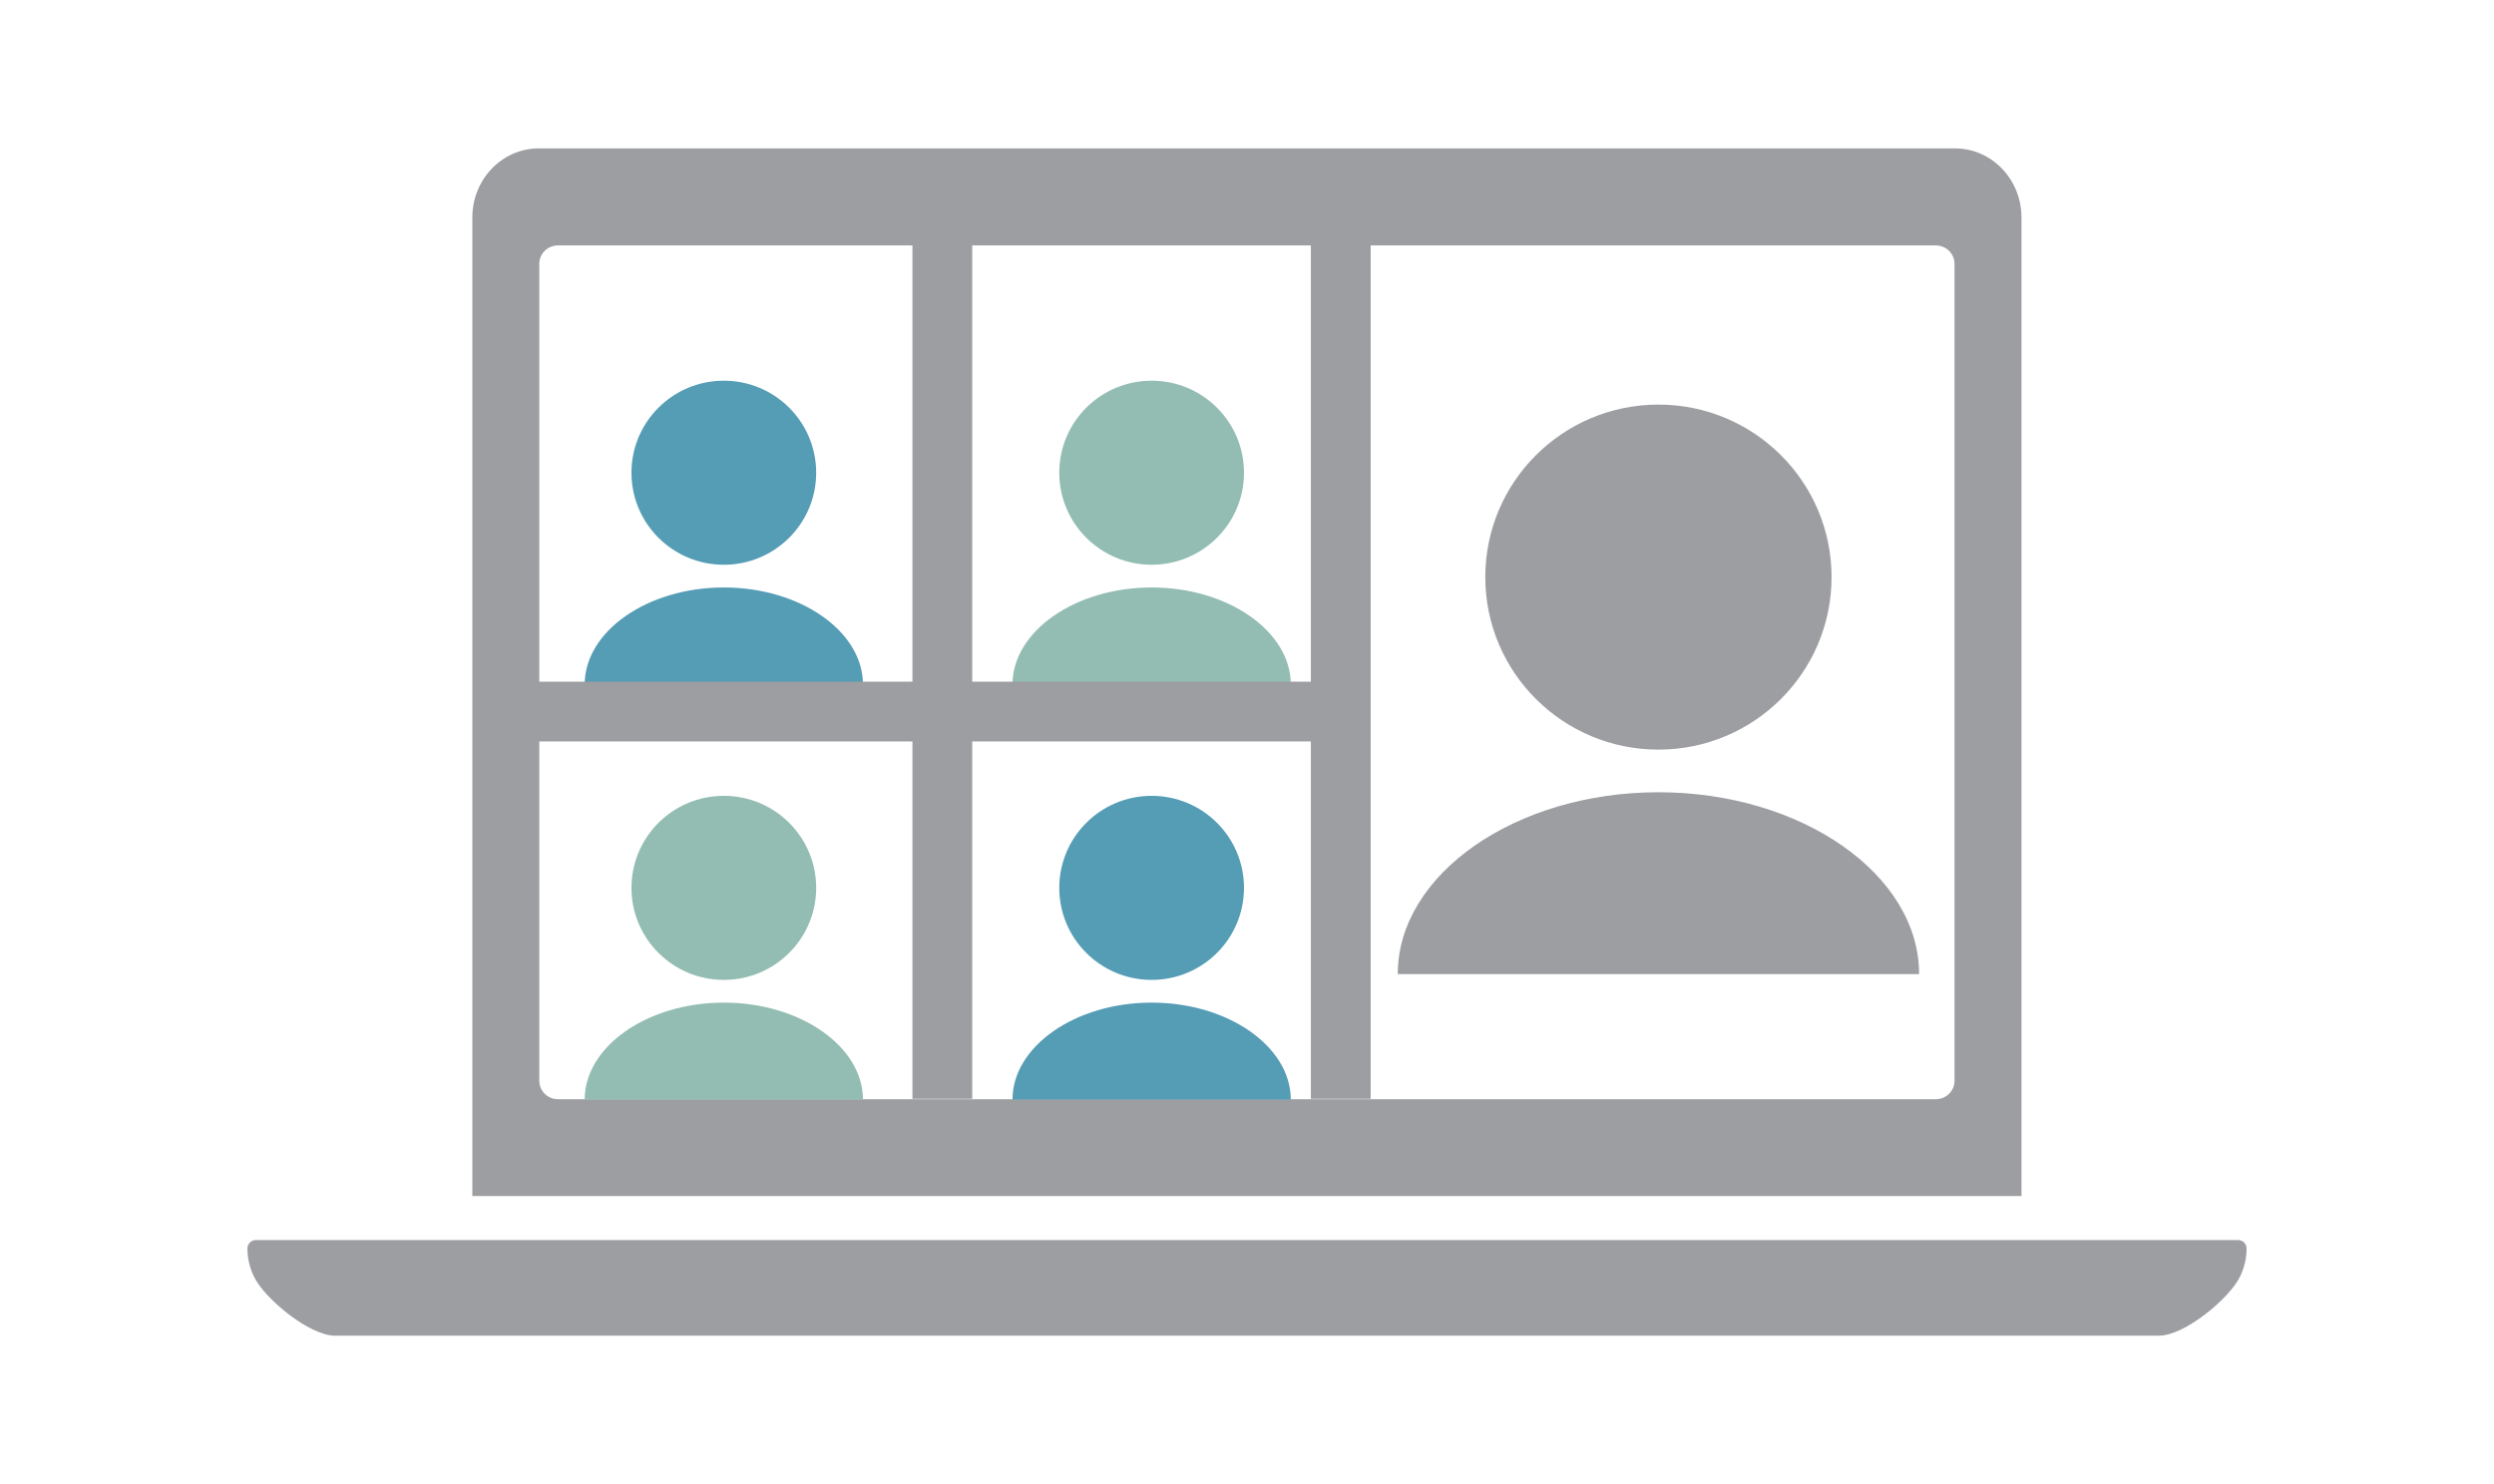
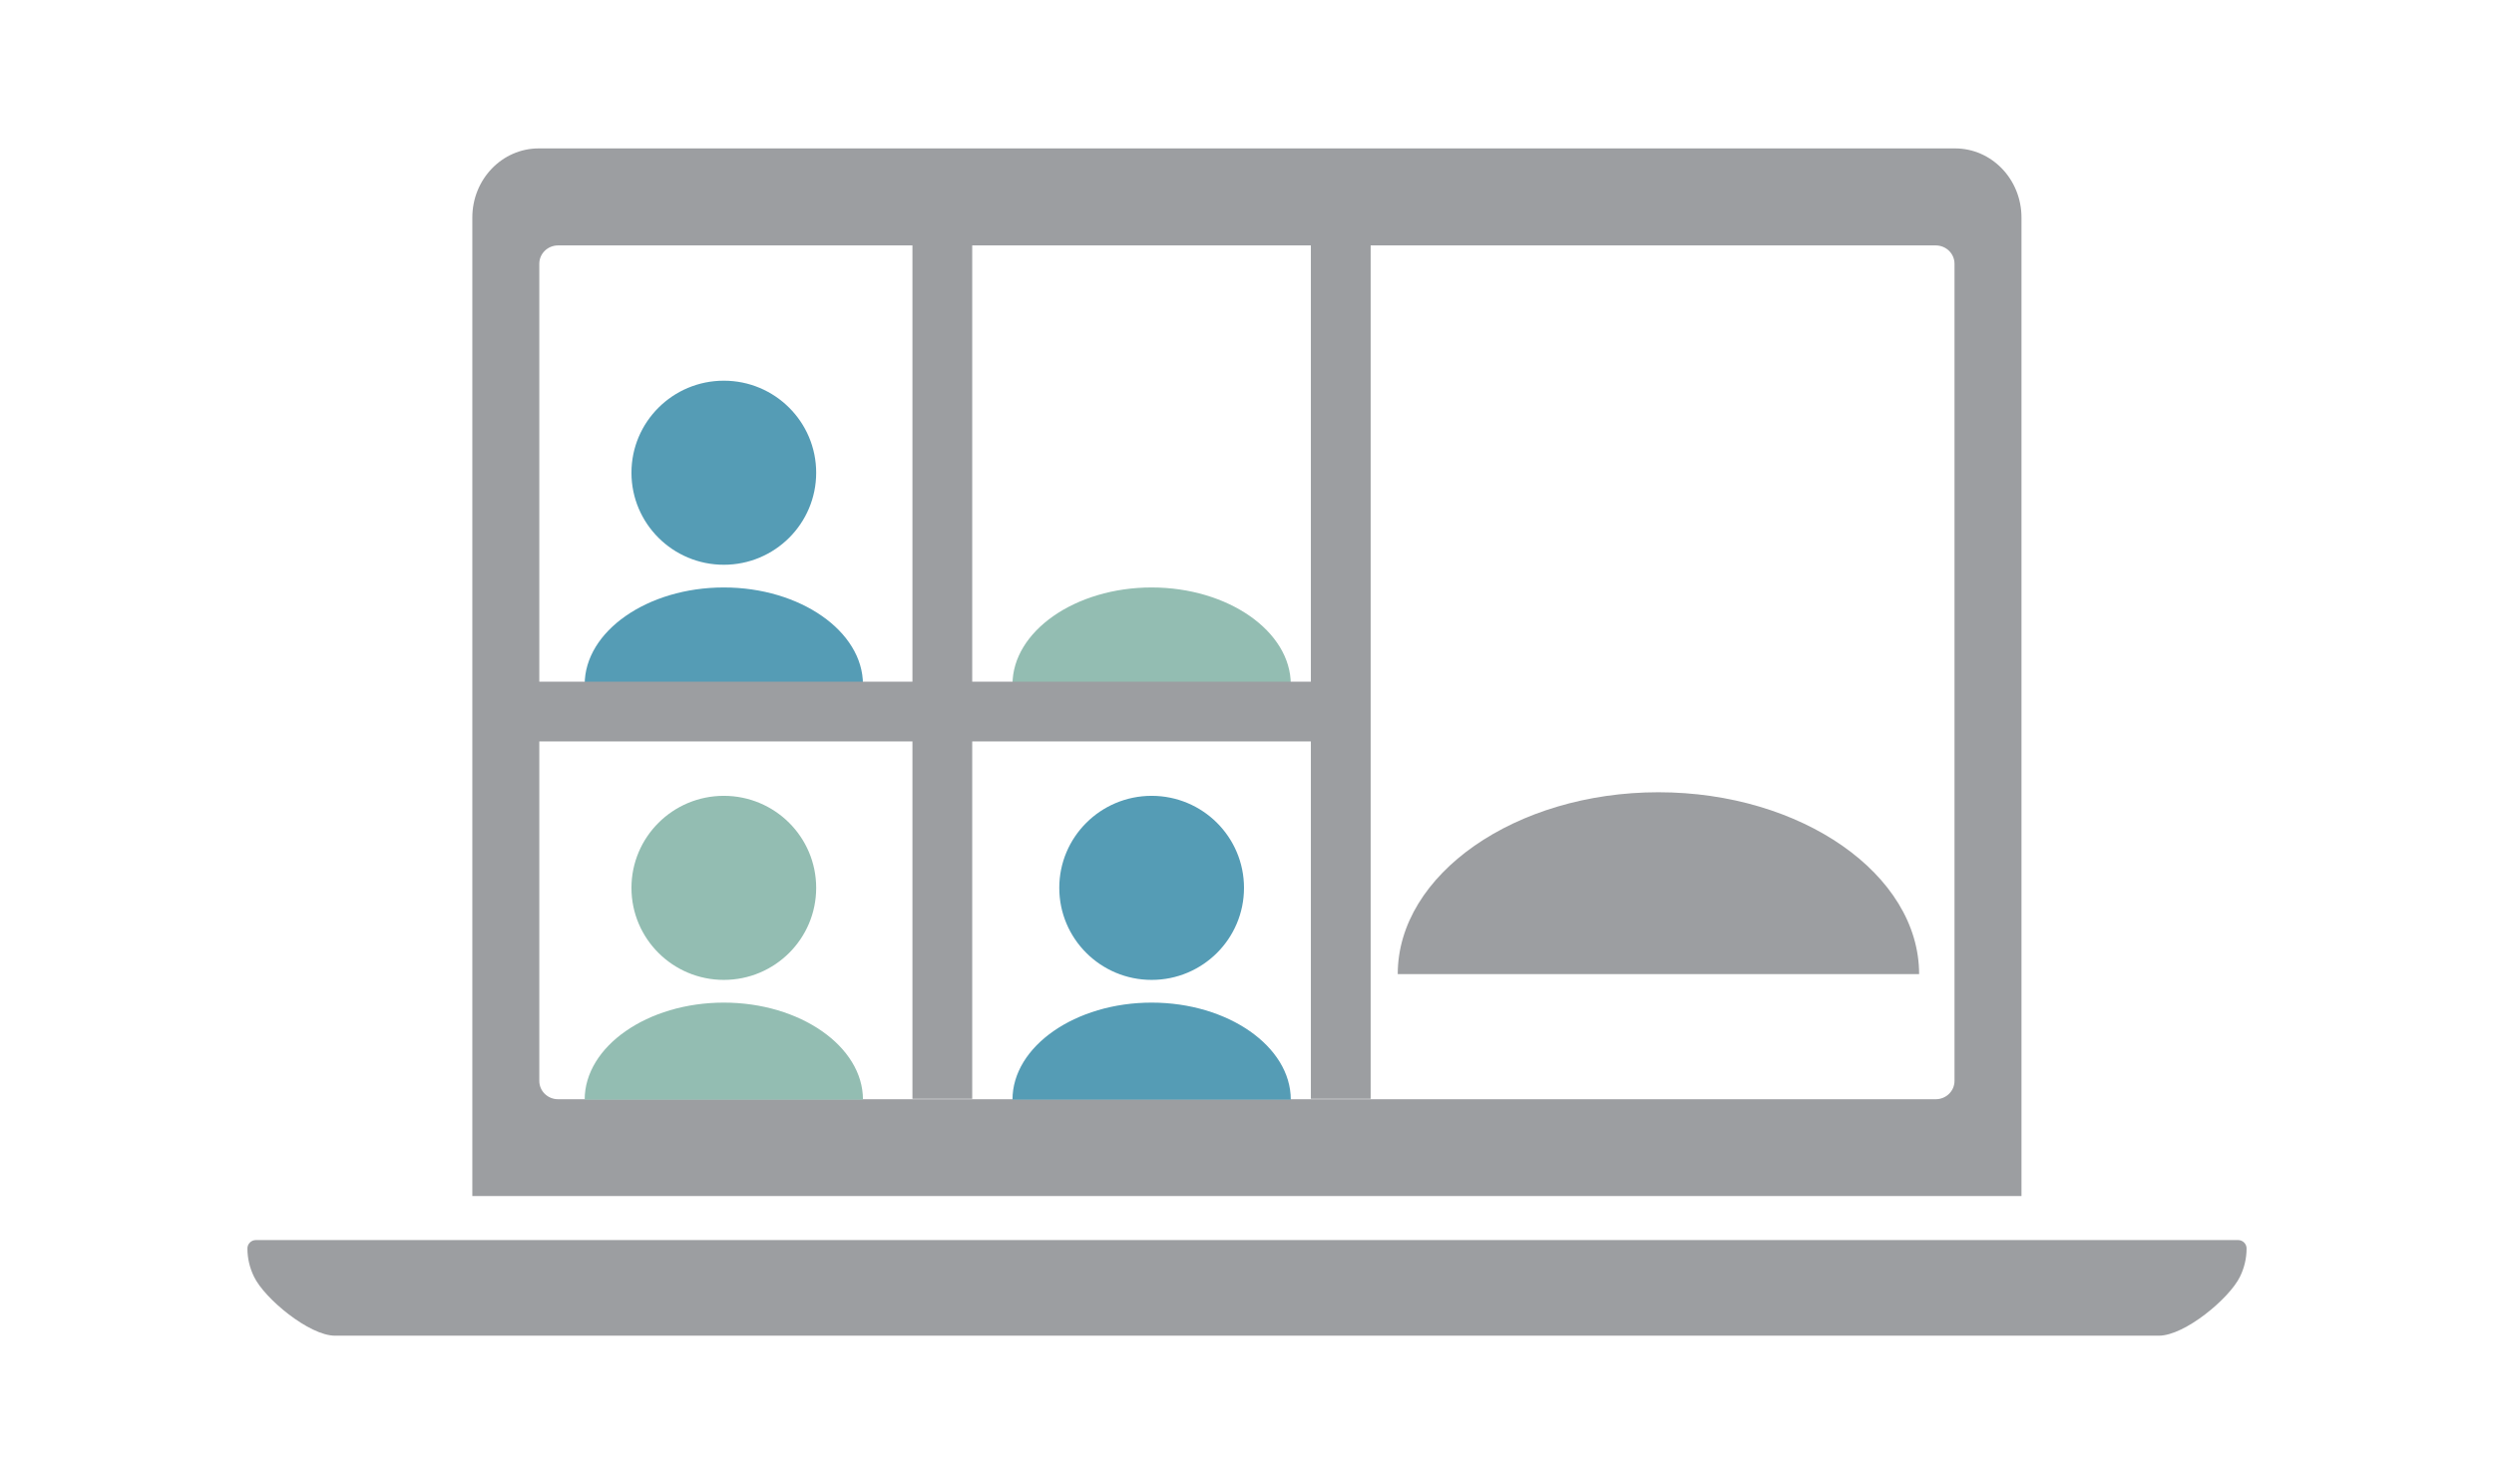
<svg xmlns="http://www.w3.org/2000/svg" width="252" height="150" viewBox="0 0 252 150" fill="none">
  <path d="M167.572 98.456H141.231C141.231 88.369 153.129 80.074 167.572 80.074C182.015 80.074 193.913 88.369 193.913 98.456H167.572Z" fill="#9C9EA1" />
-   <path d="M167.571 75.765C177.233 75.765 185.065 67.959 185.065 58.329C185.065 48.699 177.233 40.893 167.571 40.893C157.91 40.893 150.078 48.699 150.078 58.329C150.078 67.959 157.91 75.765 167.571 75.765Z" fill="#9C9EA1" />
  <path d="M47.725 120.886V21.987C47.725 18.121 50.735 15 54.431 15H197.548C201.245 15 204.255 18.121 204.255 21.987V120.886H47.725ZM197.488 109.228V26.658C197.488 25.631 196.639 24.805 195.589 24.805H56.391C55.34 24.805 54.492 25.631 54.492 26.658V109.248C54.492 110.275 55.34 111.101 56.391 111.101H195.589C196.639 111.101 197.488 110.275 197.488 109.248V109.228Z" fill="#9C9EA1" />
  <path d="M126 23.074C127.695 23.074 129.07 21.704 129.07 20.013C129.07 18.323 127.695 16.953 126 16.953C124.304 16.953 122.929 18.323 122.929 20.013C122.929 21.704 124.304 23.074 126 23.074Z" fill="#9C9EA1" />
  <path d="M227 126.181C227 127.208 226.758 128.174 226.333 129.04C225.263 131.235 220.758 135 218.132 135H33.848C31.242 135 26.717 131.235 25.667 129.04C25.242 128.174 25 127.208 25 126.181C25 125.718 25.384 125.336 25.848 125.336H226.152C226.616 125.336 227 125.718 227 126.181Z" fill="#9C9EA1" />
  <path d="M116.364 69.181H102.305C102.305 63.805 108.648 59.376 116.364 59.376C124.081 59.376 130.424 63.805 130.424 69.181H116.364Z" fill="#93BDB2" />
-   <path d="M116.365 57.081C121.519 57.081 125.697 52.916 125.697 47.779C125.697 42.641 121.519 38.477 116.365 38.477C111.21 38.477 107.032 42.641 107.032 47.779C107.032 52.916 111.21 57.081 116.365 57.081Z" fill="#93BDB2" />
  <path d="M73.137 69.181H59.078C59.078 63.805 65.42 59.376 73.137 59.376C80.853 59.376 87.196 63.805 87.196 69.181H73.137Z" fill="#559CB5" />
  <path d="M73.137 57.081C78.291 57.081 82.469 52.916 82.469 47.779C82.469 42.641 78.291 38.477 73.137 38.477C67.983 38.477 63.804 42.641 63.804 47.779C63.804 52.916 67.983 57.081 73.137 57.081Z" fill="#559CB5" />
  <path d="M52.25 71.919H134.141" stroke="#9C9EA1" stroke-width="6.04" stroke-miterlimit="10" />
  <path d="M95.215 24.483V111.06" stroke="#9C9EA1" stroke-width="6.04" stroke-miterlimit="10" />
  <path d="M135.474 24.483V111.06" stroke="#9C9EA1" stroke-width="6.04" stroke-miterlimit="10" />
  <path d="M116.364 111.141H102.305C102.305 105.765 108.648 101.336 116.364 101.336C124.081 101.336 130.424 105.765 130.424 111.141H116.364Z" fill="#559CB5" />
  <path d="M116.365 99.04C121.519 99.04 125.697 94.876 125.697 89.738C125.697 84.601 121.519 80.436 116.365 80.436C111.21 80.436 107.032 84.601 107.032 89.738C107.032 94.876 111.21 99.04 116.365 99.04Z" fill="#559CB5" />
  <path d="M73.137 111.141H59.078C59.078 105.765 65.42 101.336 73.137 101.336C80.853 101.336 87.196 105.765 87.196 111.141H73.137Z" fill="#93BDB2" />
  <path d="M73.137 99.04C78.291 99.04 82.469 94.876 82.469 89.738C82.469 84.601 78.291 80.436 73.137 80.436C67.983 80.436 63.804 84.601 63.804 89.738C63.804 94.876 67.983 99.04 73.137 99.04Z" fill="#93BDB2" />
</svg>